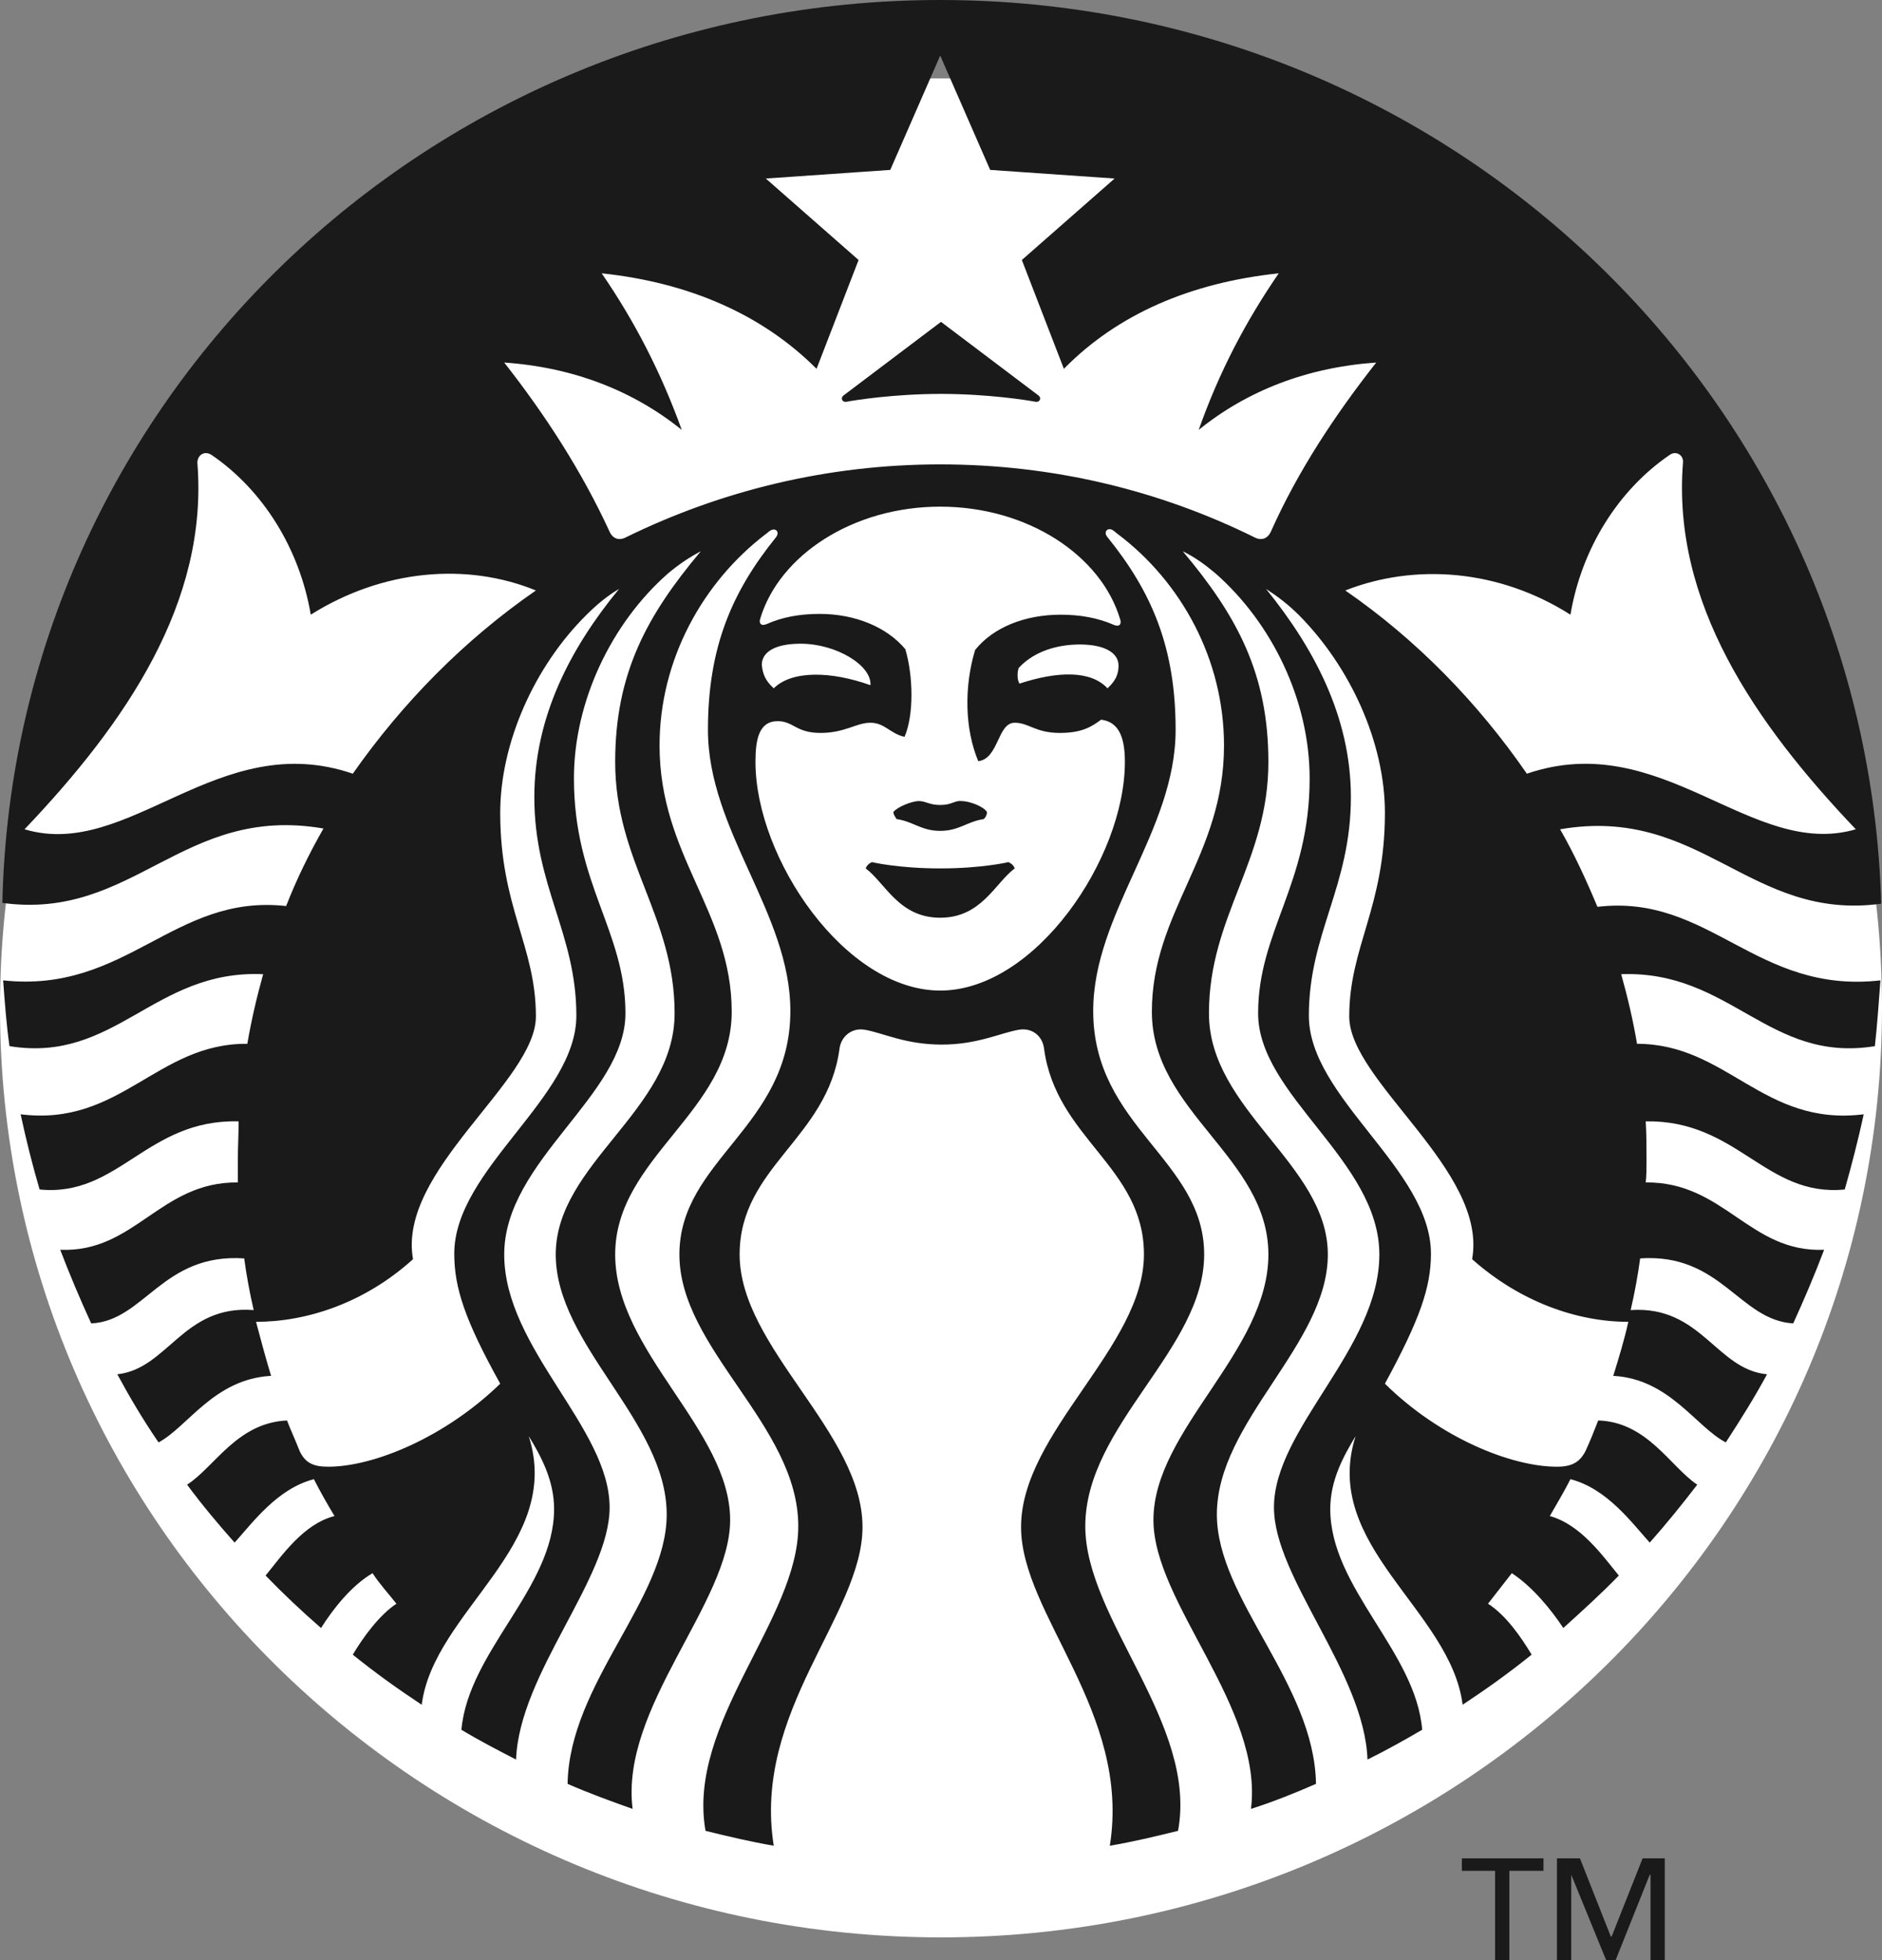
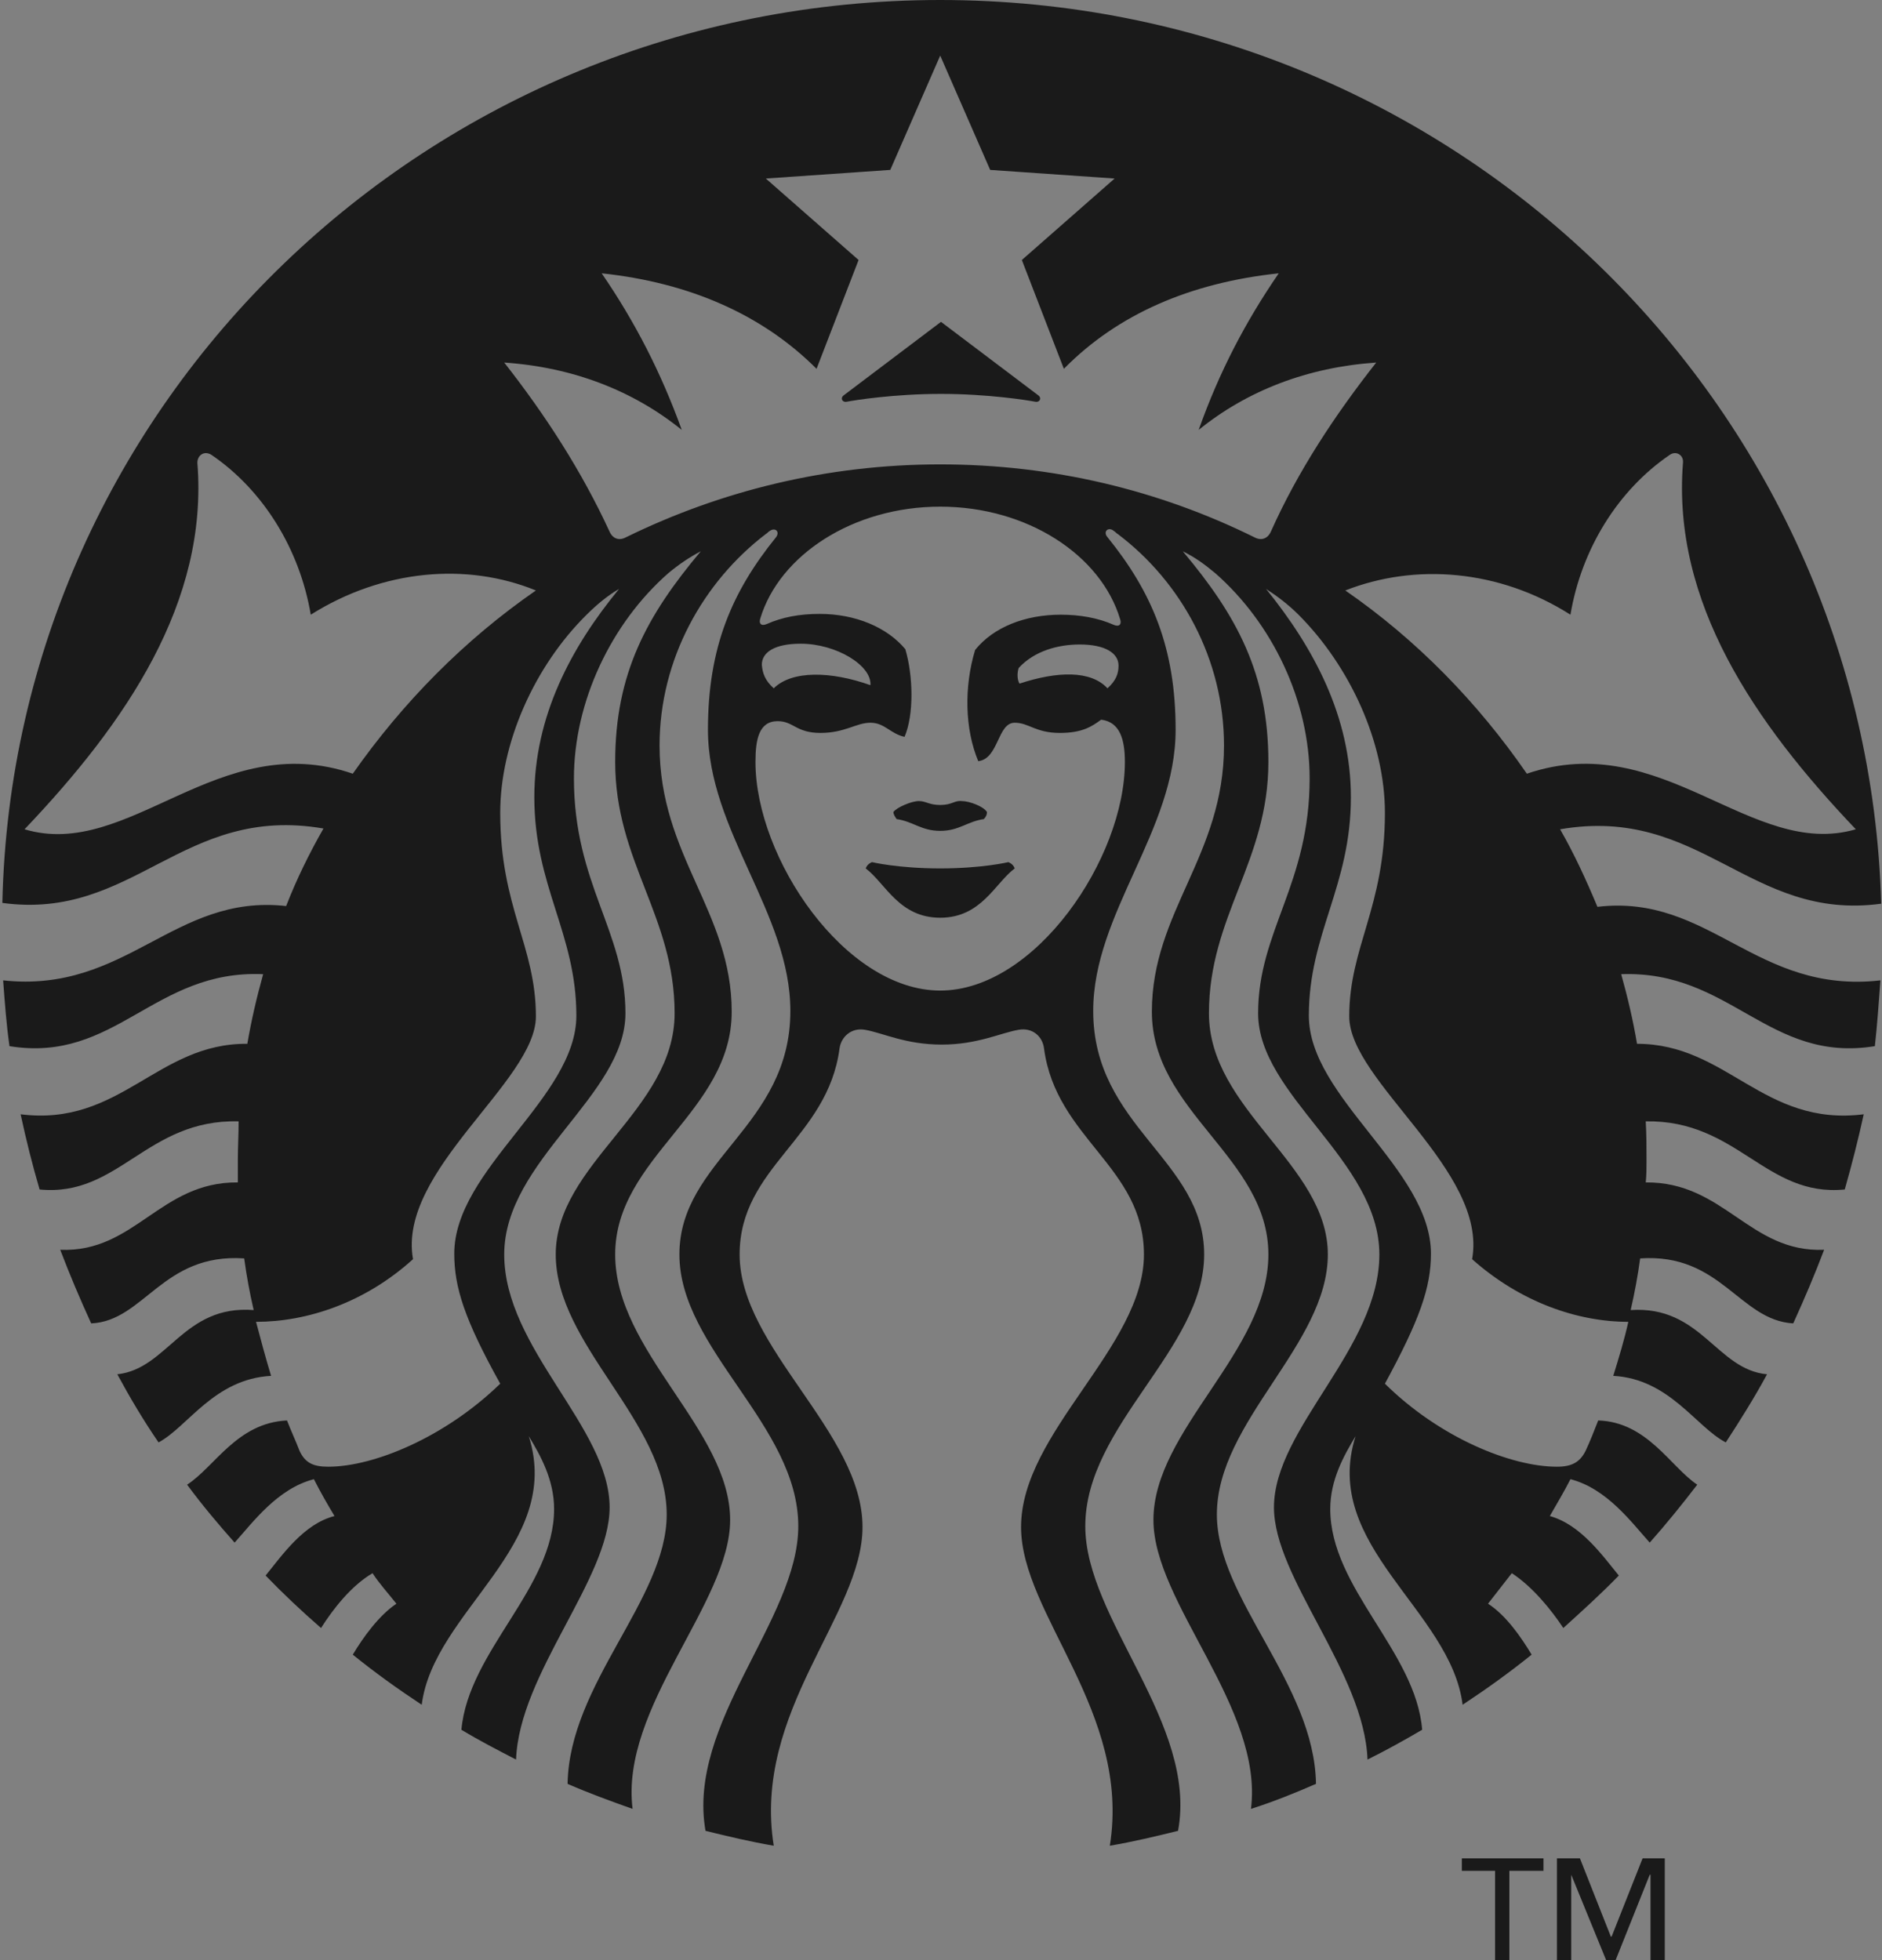
<svg xmlns="http://www.w3.org/2000/svg" width="24" height="25" viewBox="0 0 24 25" fill="none">
  <rect x="0" y="0" width="24" height="25" fill="#808080" stroke="none" />
-   <path d="M24 12.855C24 19.407 18.622 24.71 12 24.71C5.368 24.71 0 19.397 0 12.855C0 6.303 5.378 1 12 1C18.622 1 24 6.303 24 12.855Z" fill="white" />
  <path d="M13.203 5.124C13.102 5.104 12.596 5.024 12 5.024C11.403 5.024 10.898 5.104 10.797 5.124C10.736 5.134 10.716 5.074 10.757 5.044C10.797 5.014 12 4.105 12 4.105C12 4.105 13.203 5.014 13.243 5.044C13.284 5.074 13.264 5.134 13.203 5.124ZM11.12 10.996C11.12 10.996 11.06 11.016 11.04 11.076C11.292 11.266 11.464 11.705 11.99 11.705C12.515 11.705 12.687 11.266 12.94 11.076C12.92 11.016 12.859 10.996 12.859 10.996C12.859 10.996 12.526 11.076 11.99 11.076C11.454 11.076 11.12 10.996 11.12 10.996ZM11.99 10.267C11.848 10.267 11.808 10.217 11.717 10.217C11.626 10.217 11.434 10.297 11.393 10.357C11.393 10.387 11.414 10.417 11.434 10.447C11.646 10.477 11.747 10.597 11.99 10.597C12.232 10.597 12.334 10.477 12.546 10.447C12.576 10.417 12.586 10.387 12.586 10.357C12.546 10.287 12.364 10.217 12.263 10.217C12.172 10.207 12.142 10.267 11.99 10.267ZM23.98 12.504C23.959 12.784 23.939 13.074 23.909 13.343C22.554 13.563 22.069 12.374 20.674 12.425C20.755 12.714 20.826 13.014 20.876 13.313C22.029 13.313 22.483 14.372 23.767 14.212C23.697 14.532 23.616 14.851 23.525 15.171C22.514 15.271 22.16 14.282 20.987 14.302C20.997 14.472 20.997 14.632 20.997 14.802C20.997 14.891 20.997 14.991 20.987 15.081C21.988 15.071 22.312 15.98 23.262 15.94C23.141 16.26 23.009 16.569 22.868 16.879C22.18 16.839 21.948 15.98 20.916 16.05C20.886 16.27 20.846 16.489 20.795 16.709C21.695 16.649 21.887 17.468 22.534 17.528C22.372 17.828 22.19 18.117 22.008 18.397C21.624 18.197 21.291 17.588 20.573 17.548C20.644 17.318 20.714 17.089 20.765 16.859C20.118 16.859 19.39 16.609 18.773 16.06C18.976 14.931 17.206 13.793 17.206 12.964C17.206 12.075 17.661 11.575 17.661 10.367C17.661 9.468 17.216 8.499 16.559 7.84C16.428 7.71 16.297 7.61 16.145 7.511C16.751 8.26 17.227 9.139 17.227 10.167C17.227 11.306 16.691 11.905 16.691 12.954C16.691 14.002 18.248 14.911 18.248 15.99C18.248 16.419 18.106 16.829 17.661 17.648C18.359 18.337 19.269 18.707 19.855 18.707C20.047 18.707 20.148 18.647 20.219 18.507C20.28 18.377 20.33 18.247 20.381 18.117C21.008 18.137 21.301 18.707 21.644 18.936C21.452 19.186 21.25 19.436 21.038 19.675C20.805 19.416 20.492 18.986 20.027 18.866C19.946 19.026 19.855 19.176 19.764 19.336C20.158 19.446 20.431 19.835 20.644 20.095C20.421 20.325 20.179 20.544 19.936 20.764C19.784 20.534 19.542 20.235 19.279 20.065L18.976 20.454C19.208 20.604 19.4 20.884 19.532 21.104C19.248 21.333 18.955 21.543 18.652 21.743C18.5 20.534 16.842 19.715 17.287 18.317C17.136 18.567 16.964 18.876 16.964 19.246C16.964 20.255 18.056 21.064 18.136 22.062C17.914 22.192 17.681 22.322 17.439 22.442C17.398 21.333 16.246 20.125 16.246 19.226C16.246 18.217 17.59 17.198 17.59 16C17.59 14.802 16.044 13.973 16.044 12.924C16.044 11.875 16.701 11.276 16.701 9.928C16.701 8.939 16.226 7.95 15.498 7.311C15.366 7.201 15.245 7.111 15.083 7.031C15.771 7.85 16.175 8.589 16.175 9.718C16.175 10.986 15.417 11.685 15.417 12.924C15.417 14.162 16.933 14.851 16.933 16C16.933 17.149 15.518 18.127 15.518 19.316C15.518 20.395 16.762 21.473 16.782 22.752C16.509 22.871 16.236 22.981 15.953 23.071C16.114 21.783 14.709 20.444 14.709 19.386C14.709 18.237 16.175 17.238 16.175 16C16.175 14.761 14.689 14.182 14.689 12.904C14.689 11.626 15.609 10.916 15.609 9.508C15.609 8.409 15.063 7.421 14.254 6.811C14.234 6.801 14.224 6.782 14.204 6.772C14.133 6.712 14.062 6.782 14.123 6.851C14.689 7.551 14.992 8.26 14.992 9.308C14.992 10.597 13.941 11.645 13.941 12.894C13.941 14.372 15.356 14.791 15.356 16C15.356 17.209 13.84 18.177 13.84 19.466C13.84 20.654 15.275 21.983 15.023 23.351C14.74 23.421 14.447 23.491 14.153 23.541C14.426 21.833 13.021 20.594 13.021 19.476C13.021 18.267 14.588 17.178 14.588 16C14.588 14.881 13.466 14.522 13.314 13.373C13.294 13.213 13.162 13.104 12.991 13.134C12.758 13.174 12.465 13.323 12.01 13.323C11.545 13.323 11.262 13.174 11.029 13.134C10.858 13.104 10.726 13.223 10.706 13.373C10.554 14.522 9.432 14.881 9.432 16C9.432 17.189 10.999 18.267 10.999 19.476C10.999 20.594 9.594 21.823 9.867 23.541C9.574 23.491 9.28 23.421 8.997 23.351C8.755 21.973 10.18 20.654 10.18 19.466C10.18 18.177 8.664 17.209 8.664 16C8.664 14.791 10.079 14.372 10.079 12.894C10.079 11.645 9.028 10.597 9.028 9.308C9.028 8.26 9.331 7.551 9.897 6.851C9.948 6.782 9.887 6.722 9.816 6.772C9.796 6.782 9.786 6.801 9.766 6.811C8.967 7.421 8.411 8.409 8.411 9.508C8.411 10.916 9.331 11.626 9.331 12.904C9.331 14.182 7.845 14.761 7.845 16C7.845 17.238 9.311 18.237 9.311 19.386C9.311 20.444 7.906 21.773 8.067 23.071C7.784 22.971 7.511 22.871 7.238 22.752C7.259 21.473 8.502 20.395 8.502 19.316C8.502 18.127 7.087 17.159 7.087 16C7.087 14.841 8.603 14.162 8.603 12.924C8.603 11.685 7.845 10.986 7.845 9.718C7.845 8.589 8.249 7.85 8.937 7.031C8.785 7.111 8.654 7.201 8.522 7.311C7.794 7.95 7.319 8.949 7.319 9.928C7.319 11.276 7.976 11.875 7.976 12.924C7.976 13.973 6.43 14.802 6.43 16C6.43 17.198 7.774 18.207 7.774 19.226C7.774 20.135 6.622 21.343 6.581 22.442C6.349 22.322 6.116 22.202 5.884 22.062C5.975 21.054 7.066 20.255 7.066 19.246C7.066 18.876 6.895 18.567 6.743 18.317C7.188 19.715 5.53 20.544 5.378 21.743C5.075 21.543 4.782 21.333 4.499 21.104C4.63 20.884 4.832 20.604 5.055 20.454C4.954 20.325 4.842 20.205 4.751 20.065C4.478 20.225 4.246 20.524 4.094 20.764C3.852 20.554 3.609 20.325 3.387 20.095C3.599 19.835 3.872 19.436 4.266 19.336C4.175 19.186 4.084 19.026 4.003 18.866C3.538 18.986 3.225 19.416 2.992 19.675C2.78 19.436 2.578 19.196 2.386 18.936C2.74 18.707 3.023 18.147 3.66 18.117C3.71 18.247 3.771 18.377 3.821 18.507C3.892 18.657 3.993 18.707 4.185 18.707C4.772 18.707 5.681 18.327 6.379 17.648C5.924 16.829 5.793 16.419 5.793 15.99C5.793 14.911 7.35 14.002 7.35 12.954C7.35 11.905 6.814 11.306 6.814 10.167C6.814 9.139 7.279 8.26 7.895 7.511C7.744 7.6 7.612 7.71 7.481 7.84C6.814 8.499 6.379 9.478 6.379 10.367C6.379 11.575 6.834 12.065 6.834 12.964C6.834 13.793 5.065 14.931 5.267 16.06C4.65 16.619 3.912 16.859 3.265 16.859C3.326 17.089 3.387 17.318 3.457 17.548C2.73 17.588 2.396 18.197 2.022 18.397C1.83 18.117 1.658 17.828 1.496 17.528C2.143 17.458 2.335 16.639 3.235 16.709C3.184 16.489 3.144 16.27 3.114 16.05C2.072 15.98 1.84 16.849 1.163 16.879C1.021 16.569 0.89 16.26 0.768 15.94C1.719 15.98 2.042 15.071 3.033 15.081V14.802C3.033 14.632 3.043 14.472 3.043 14.302C1.87 14.272 1.516 15.271 0.505 15.171C0.414 14.861 0.334 14.542 0.263 14.212C1.537 14.372 2.002 13.303 3.154 13.313C3.205 13.014 3.275 12.714 3.356 12.425C1.961 12.364 1.476 13.563 0.121 13.343C0.081 13.064 0.061 12.784 0.04 12.504C1.617 12.674 2.214 11.396 3.649 11.556C3.781 11.216 3.943 10.886 4.125 10.567C2.325 10.257 1.708 11.745 0.03 11.516C0.172 5.124 5.479 0 11.99 0C18.511 0 23.808 5.124 23.99 11.526C22.312 11.755 21.695 10.267 19.895 10.577C20.078 10.896 20.229 11.226 20.371 11.566C21.806 11.396 22.392 12.684 23.98 12.504ZM6.834 7.531C5.954 7.171 4.883 7.261 3.963 7.84C3.821 7.001 3.356 6.252 2.699 5.803C2.608 5.743 2.517 5.803 2.517 5.903C2.659 7.68 1.607 9.218 0.313 10.577C1.648 10.976 2.78 9.278 4.499 9.868C5.136 8.959 5.924 8.16 6.834 7.531ZM11.99 6.462C10.878 6.462 9.938 7.081 9.695 7.89C9.675 7.95 9.705 7.99 9.776 7.96C9.978 7.87 10.2 7.83 10.453 7.83C10.908 7.83 11.312 8 11.545 8.28C11.646 8.619 11.656 9.119 11.535 9.398C11.353 9.358 11.282 9.218 11.1 9.218C10.918 9.218 10.777 9.348 10.463 9.348C10.15 9.348 10.12 9.198 9.917 9.198C9.675 9.198 9.634 9.438 9.634 9.718C9.634 10.946 10.777 12.634 11.99 12.634C13.203 12.634 14.345 10.946 14.345 9.718C14.345 9.438 14.285 9.208 14.042 9.179C13.921 9.268 13.799 9.348 13.516 9.348C13.203 9.348 13.122 9.218 12.94 9.218C12.718 9.218 12.738 9.678 12.475 9.708C12.303 9.298 12.293 8.759 12.435 8.29C12.667 8 13.072 7.84 13.527 7.84C13.769 7.84 14.002 7.88 14.204 7.97C14.275 8 14.305 7.96 14.285 7.9C14.042 7.081 13.102 6.462 11.99 6.462ZM13.769 8.22C13.496 8.22 13.193 8.3 12.991 8.519C12.97 8.579 12.97 8.669 13.001 8.719C13.486 8.559 13.911 8.549 14.123 8.779C14.234 8.679 14.264 8.589 14.264 8.489C14.264 8.33 14.093 8.22 13.769 8.22ZM9.867 8.779C10.099 8.549 10.595 8.559 11.1 8.739C11.12 8.489 10.665 8.21 10.211 8.21C9.877 8.21 9.715 8.32 9.715 8.479C9.725 8.589 9.756 8.679 9.867 8.779ZM17.55 4.624C16.671 4.684 15.902 4.984 15.286 5.483C15.548 4.744 15.882 4.105 16.307 3.486C15.184 3.605 14.254 4.005 13.567 4.704L13.031 3.316L14.214 2.277L12.627 2.167L11.99 0.709L11.353 2.167L9.766 2.277L10.949 3.316L10.413 4.704C9.725 4.015 8.795 3.605 7.673 3.486C8.098 4.105 8.431 4.754 8.694 5.483C8.077 4.984 7.309 4.684 6.43 4.624C6.955 5.293 7.42 6.012 7.774 6.782C7.815 6.871 7.895 6.901 7.986 6.851C9.19 6.262 10.544 5.923 11.99 5.923C13.425 5.923 14.78 6.252 15.993 6.851C16.084 6.901 16.165 6.871 16.206 6.782C16.549 6.012 17.024 5.293 17.55 4.624ZM19.471 9.868C21.2 9.278 22.332 10.966 23.666 10.577C22.372 9.218 21.321 7.68 21.462 5.903C21.473 5.803 21.372 5.743 21.291 5.803C20.634 6.252 20.168 7.001 20.027 7.84C19.117 7.261 18.045 7.181 17.156 7.531C18.066 8.16 18.844 8.959 19.471 9.868Z" fill="#1A1A1A" />
  <path d="M19.066 23.861H18.642V23.702H19.683V23.861H19.248V25H19.066V23.861Z" fill="#1A1A1A" />
  <path d="M20.947 23.702H21.23V25H21.048V23.911H21.038L20.603 25H20.482L20.037 23.911V25H19.855V23.702H20.148L20.542 24.7H20.552L20.947 23.702Z" fill="#1A1A1A" />
</svg>